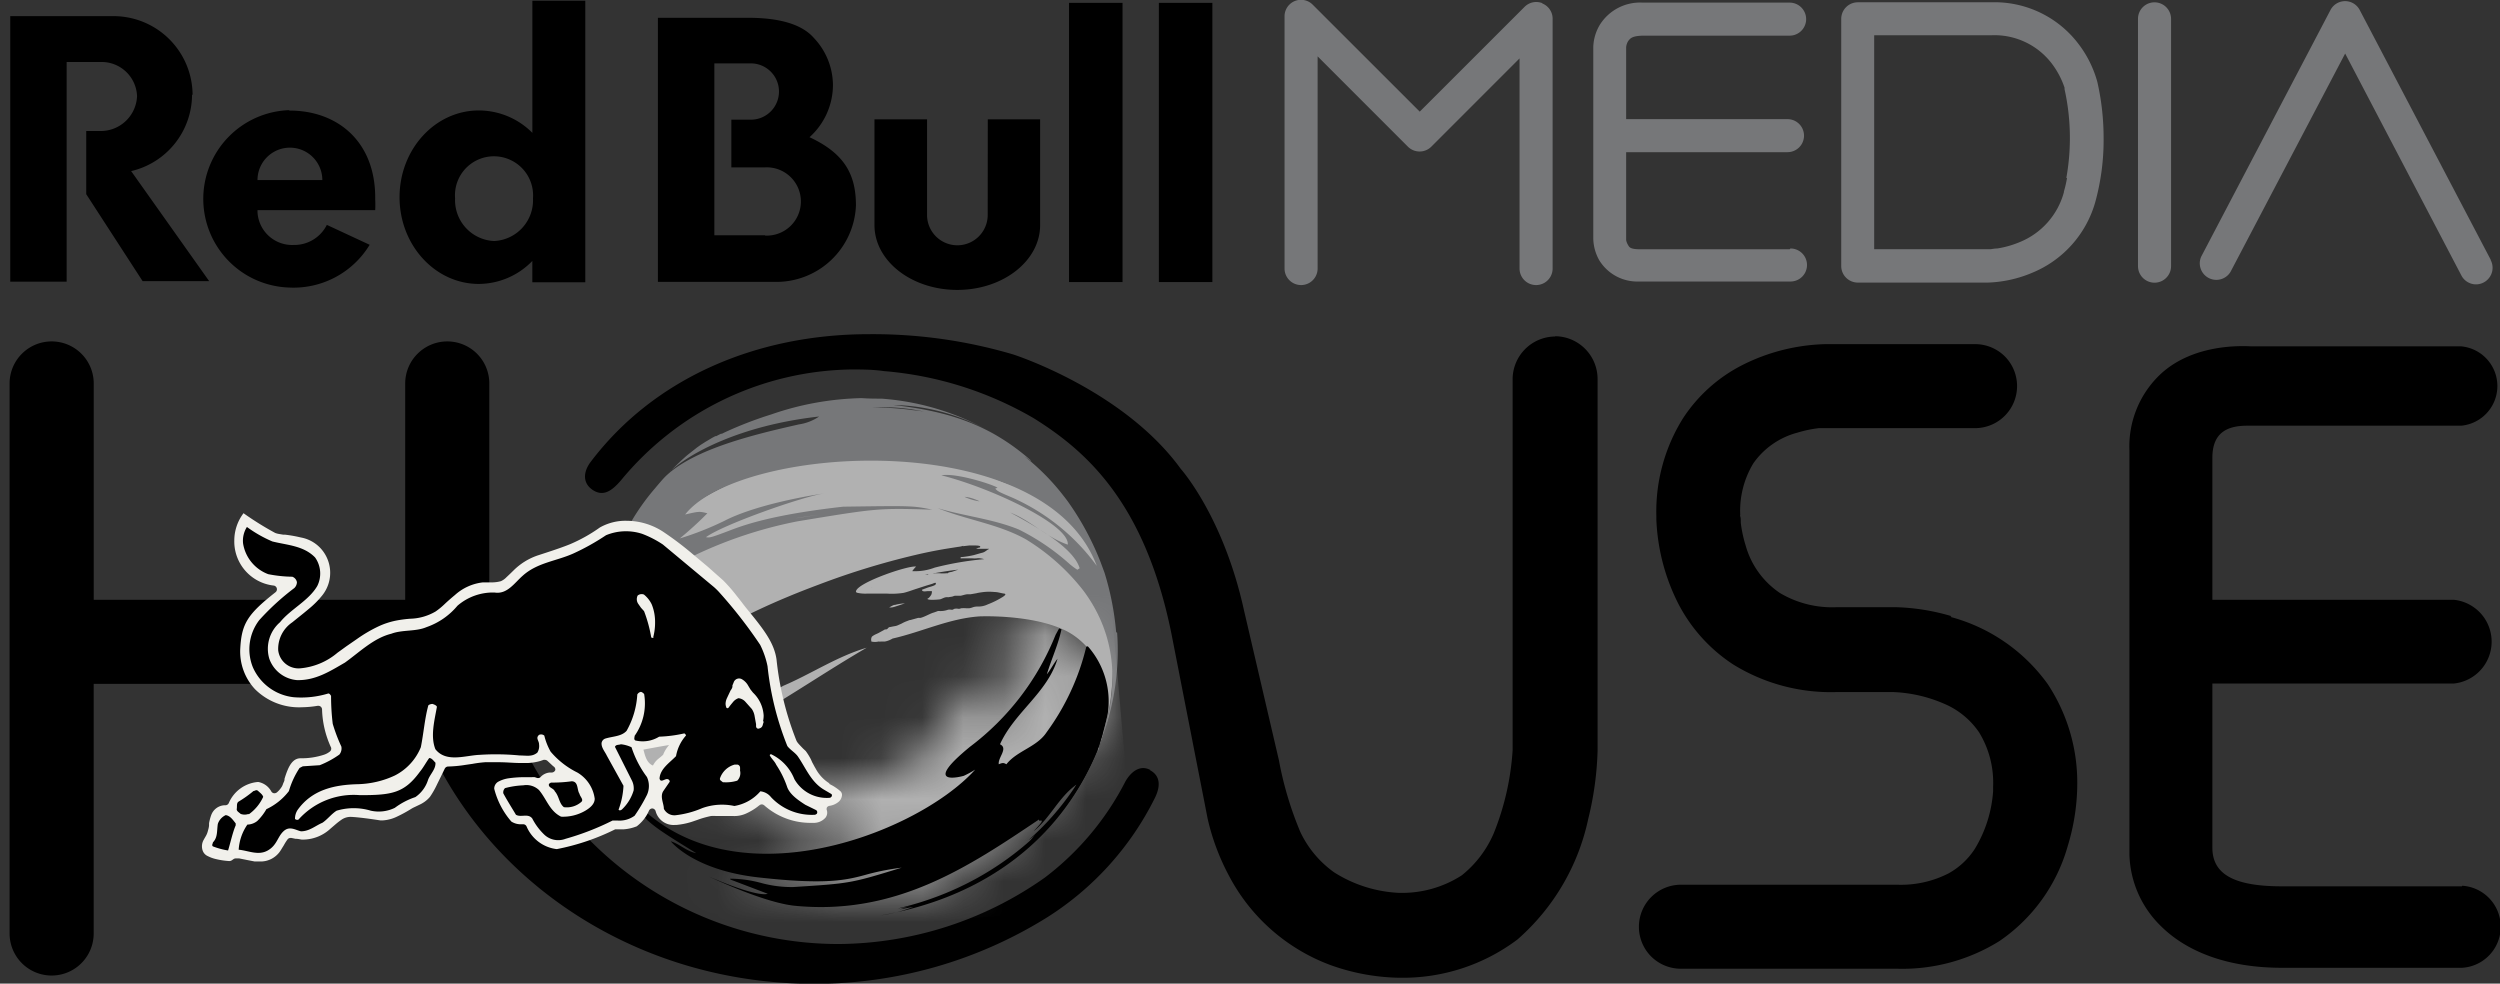
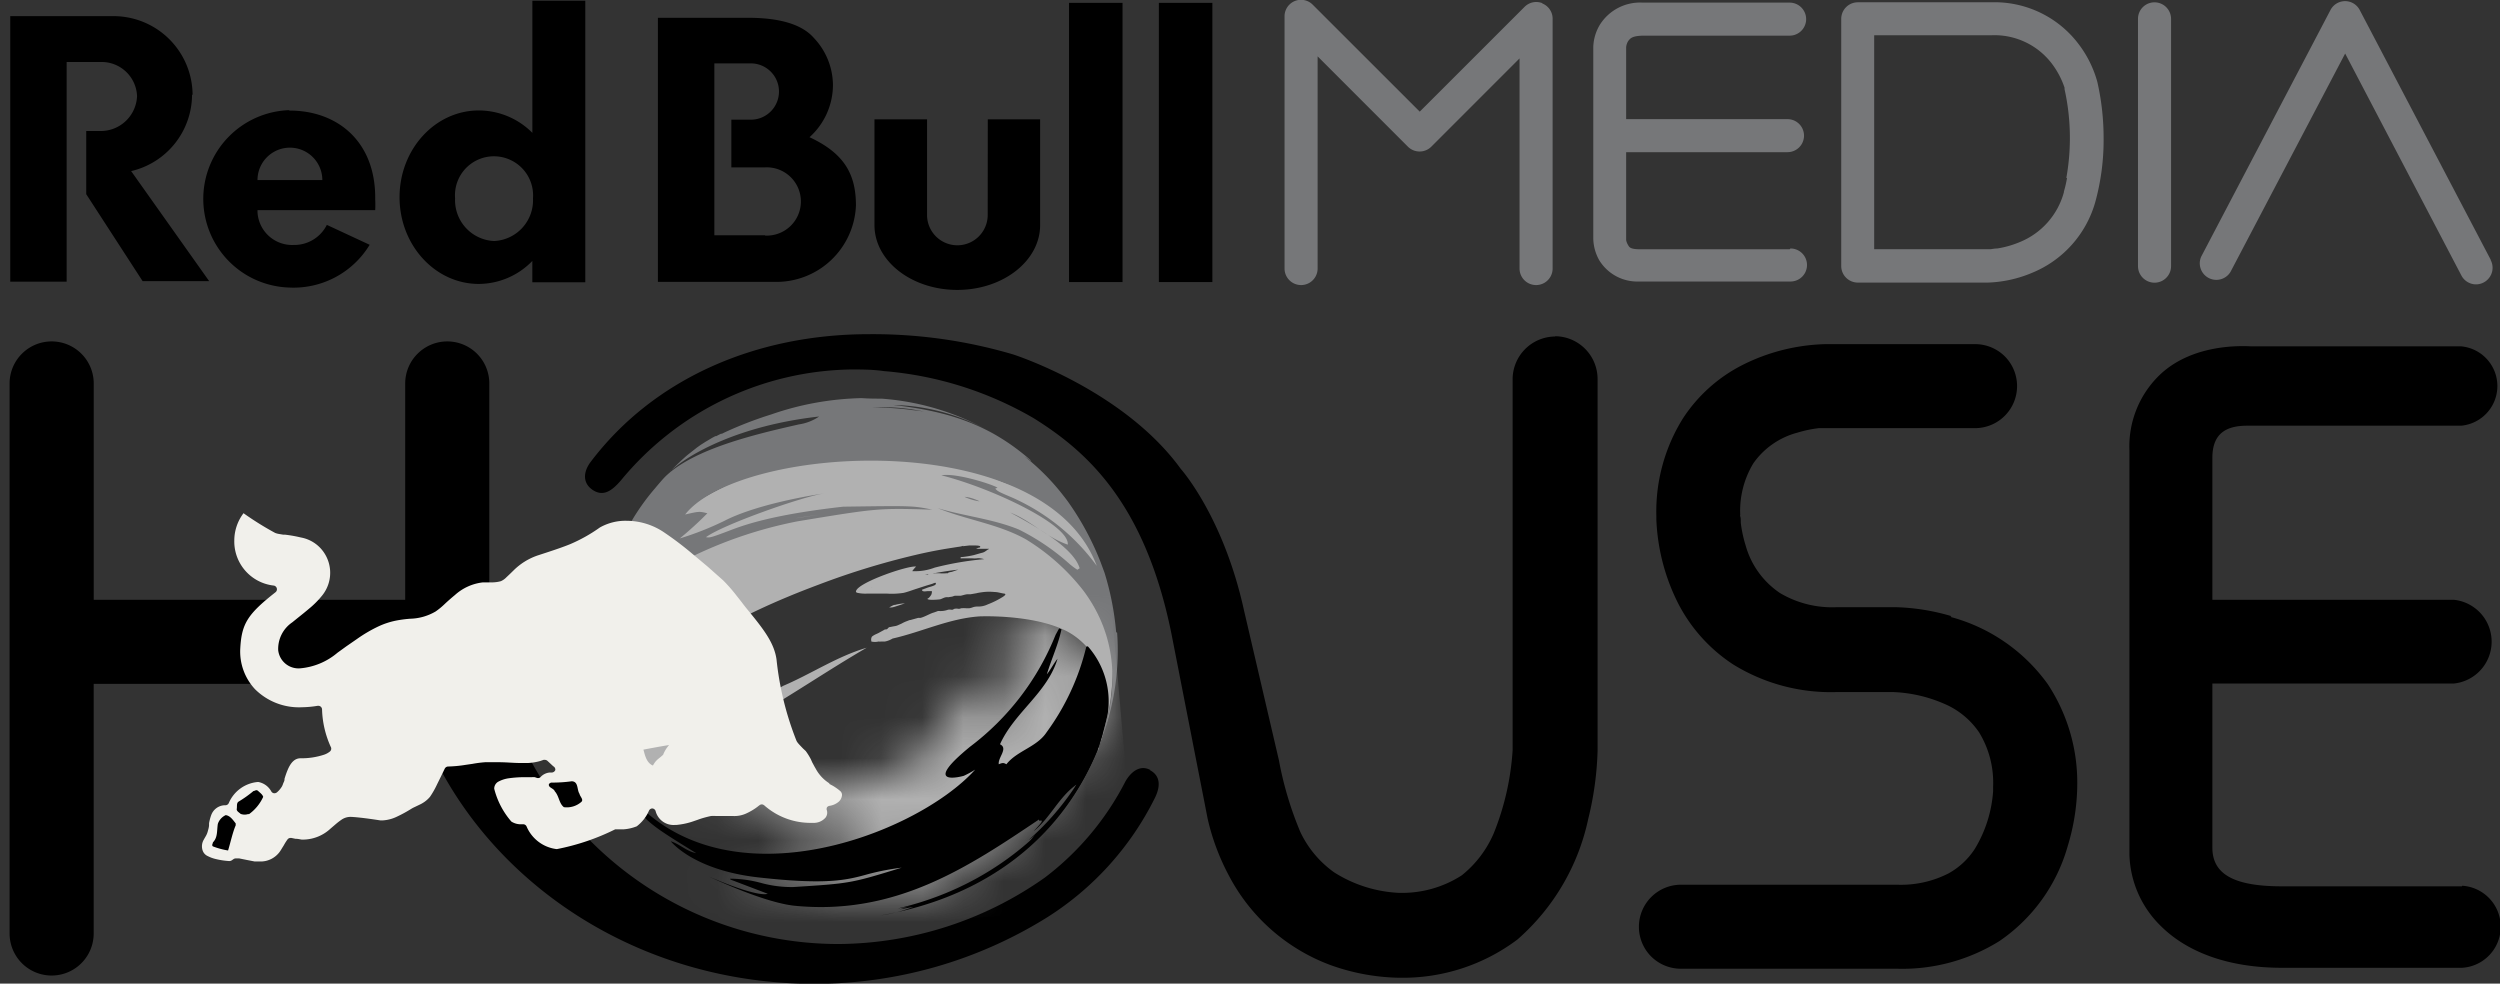
<svg xmlns="http://www.w3.org/2000/svg" width="61" height="24" viewBox="0 0 61 24" fill="none">
  <rect x="0" y="0" width="61" height="24" fill="#333333" stroke="none" />
  <g clip-path="url(#a)">
    <path d="M28.067 18.787c-.26-.139-.485.06-.613.292a6.866 6.866 0 0 1-1.961 2.335 8.814 8.814 0 0 1-5.024 1.62 8.538 8.538 0 0 1-5.99-2.445 8.527 8.527 0 0 1-2.553-5.943h.013v-5.29a1.025 1.025 0 0 0-1.751-.724c-.193.192-.301.453-.301.725v5.278h-7.6V9.357a1.025 1.025 0 0 0-2.053 0v13.42a1.025 1.025 0 0 0 2.052 0v-6.09h7.609l.036-.037c1.024 4.209 5.079 7.355 9.928 7.355a10.71 10.71 0 0 0 5.702-1.628 7.267 7.267 0 0 0 2.61-2.891c.15-.292.15-.558-.117-.697m9.88-10.578a1.045 1.045 0 0 0-1.026 1.044v9.052a6.503 6.503 0 0 1-.46 2.024 2.643 2.643 0 0 1-.782 1.028c-.461.297-1.001.445-1.549.426a3.229 3.229 0 0 1-1.566-.501 2.547 2.547 0 0 1-.823-.984 8.457 8.457 0 0 1-.522-1.748l-.851-3.653c-.502-2.296-1.543-3.457-1.543-3.457-1.405-1.939-4.095-2.795-4.095-2.795a12.085 12.085 0 0 0-3.516-.493c-2.76 0-5.251 1.083-6.79 3.118-.184.245-.2.522.06.689.262.167.473 0 .68-.24a7.418 7.418 0 0 1 5.616-2.706c.261 0 .522 0 .804.04 1.29.106 2.539.5 3.656 1.152 1.292.807 2.712 2.067 3.357 5.26l.883 4.51c.11.486.287.956.522 1.395a4.607 4.607 0 0 0 2.478 2.177 5.195 5.195 0 0 0 1.663.308h.026a4.65 4.65 0 0 0 2.872-.935 5.4 5.4 0 0 0 1.726-2.945c.135-.542.211-1.097.227-1.655V9.248a1.044 1.044 0 0 0-1.026-1.044m9.661 6.83a5.241 5.241 0 0 0-1.376-.219h-1.415a2.492 2.492 0 0 1-1.392-.344 2.064 2.064 0 0 1-.84-1.164 3.13 3.13 0 0 1-.118-.55c0-.068 0-.123-.013-.157s0-.02 0-.026a2.243 2.243 0 0 1 .319-1.268c.258-.369.64-.634 1.075-.749.17-.052.345-.089.522-.11h3.815a1.027 1.027 0 0 0 .726-1.75 1.027 1.027 0 0 0-.726-.3h-3.655a4.757 4.757 0 0 0-2.016.506c-.592.299-1.095.749-1.457 1.304a4.293 4.293 0 0 0-.65 2.39v.079c.028.705.206 1.396.522 2.027a3.915 3.915 0 0 0 1.355 1.511c.75.463 1.62.697 2.502.673h1.415c.463.02.918.134 1.337.334.3.15.558.374.746.652.243.399.36.86.34 1.326v.107a3.129 3.129 0 0 1-.441 1.398 1.8 1.8 0 0 1-.645.606 2.549 2.549 0 0 1-1.259.277h-5.274a1.027 1.027 0 0 0-.726 1.75c.193.192.454.3.726.3h5.274c.881.026 1.75-.209 2.499-.675a4.174 4.174 0 0 0 1.668-2.323c.14-.457.218-.93.23-1.409v-.023a4.36 4.36 0 0 0-.718-2.513 4.287 4.287 0 0 0-2.373-1.641m12.478 6.573h-4.403c-1.216 0-1.686-.33-1.686-.942v-4.006h5.893a1.027 1.027 0 0 0 0-2.043h-5.893V11.17c0-.571.31-.783.848-.783h5.222a.972.972 0 0 0 0-1.936h-5.12c-.261-.013-1.397-.057-2.19.655a2.42 2.42 0 0 0-.784 1.882v9.863a2.53 2.53 0 0 0 .757 1.735c.656.657 1.674 1.028 2.959 1.028h4.404a1.003 1.003 0 0 0 0-2.002M7.051 2.688A2.168 2.168 0 0 0 4.96 4.852 2.165 2.165 0 0 0 7.05 7.016a2.174 2.174 0 0 0 1.97-1.043l-1.045-.486a.887.887 0 0 1-.812.49.846.846 0 0 1-.88-.805v-.045h2.872a2.507 2.507 0 0 0 0-.26c.02-1.402-.909-2.169-2.089-2.169m-.783 1.696a.79.79 0 0 1 1.582 0H6.284ZM4.699 2.307A1.93 1.93 0 0 0 2.735.394H.25v6.479h1.376v-5.36h.822a.865.865 0 0 1 .896.835.887.887 0 0 1-.922.848h-.318v1.542L3.48 6.86h1.624L3.2 4.175a1.922 1.922 0 0 0 1.486-1.858m8.303.924a1.844 1.844 0 0 0-1.306-.546c-1.067 0-1.934.948-1.934 2.117 0 1.168.867 2.116 1.934 2.116a1.829 1.829 0 0 0 1.306-.561v.521h1.292V.018H12.99v3.223Zm-.935 2.64a.998.998 0 0 1-.95-1.043.951.951 0 0 1 1.331-.944.953.953 0 0 1 .57.944.996.996 0 0 1-.95 1.043Zm16.222 1.002h1.306V.07h-1.306v6.813ZM24.1 5.245a.74.74 0 0 1-1.48 0V2.912h-1.283v2.58c0 .875.904 1.582 2.021 1.582 1.118 0 2.021-.71 2.021-1.581V2.912h-1.277L24.1 5.245Zm1.984 1.638h1.306V.07h-1.306v6.813Zm-6.332-3.535a1.72 1.72 0 0 0 .572-1.26c0-.434-.168-.85-.467-1.164-.3-.34-.854-.49-1.606-.49h-2.198v6.444h2.856a1.943 1.943 0 0 0 1.976-1.863c0-.736-.26-1.263-1.133-1.667ZM18.668 5.74H17.43V1.547h.864a.687.687 0 1 1 0 1.373h-.449v1.164h.823a.833.833 0 1 1 0 1.664" fill="#000" />
    <path d="m26.785 18.327.03-.078v-.04l-.03.118Zm-4.96-3.57a.595.595 0 0 0-.128.066h.013c.073 0 .073 0 .373-.102h.024a1.124 1.124 0 0 0-.28.042m-3.185 2.458-.473.261c.136-.084.324-.188.465-.261m2.655-2.894a.084.084 0 0 1-.036 0h.039m1.355-.3h-.081l.081-.013m.16-.02h-.048c.228-.042.435-.074.622-.095l-.157.055a.477.477 0 0 0-.084.018.021.021 0 0 1-.02.016h-.03a1.046 1.046 0 0 1-.169 0h-.115m-4.34-2.453a8.096 8.096 0 0 0-2.61 1.55 3.003 3.003 0 0 1-.846.593c-.042.094-.092.224-.133.318-.074.2-.113.305-.15.438a.075.075 0 0 0 0 .032c.06 0 .176-.06.599-.316.587-.374 1.198-.71 1.827-1.007a.892.892 0 0 1-.375.506c-.066.042-.147.102-.215.14-.26.144-.522.262-.762.403-.295.167-.577.357-.87.521l-.09.048c-.118.054-.184.026-.181-.081v-.024l-.05.196a7.152 7.152 0 0 0-.151 1.255c-.017.57.056 1.14.217 1.688a.32.32 0 0 0 0 .034l.07.013c.027.155.066.308.118.457.127.091.078.26.154.36a.423.423 0 0 1 .135-.026l-.036.023c.07.025.141.045.214.06 0 .235 0 .235.024.29l.065-.045c.36.079.36.079.545-.073l.152-.13c-.152.177-.152.177-.139.305.11.016.11.016 2.298-1.505.977-.553 1.901-1.19 2.872-1.754-.726.214-1.355.64-2.041.932l-.609.355v-.014s-.029-.065-.047-.07h-.065a.316.316 0 0 0-.154-.013.123.123 0 0 0-.037.018l-.055.026c-.02 0-.036.021-.057.026a.176.176 0 0 1-.076 0h-.039a.346.346 0 0 1-.07 0c-.016-.015 0-.052.013-.065a.173.173 0 0 0 0-.044.02.02 0 0 1 .02-.016.076.076 0 0 0 .014-.029.286.286 0 0 1 .099-.099l.143-.096a.666.666 0 0 1 .168-.097h.065c.026 0 .026-.018.039-.041.013-.024.013-.016 0-.03a.374.374 0 0 0-.086-.038h-.037a.384.384 0 0 0-.073.036.78.78 0 0 1-.083.05.238.238 0 0 0-.045.052l-.24.151H17.824c-.018 0-.107.034-.159.047a.299.299 0 0 0-.117.04.401.401 0 0 1-.123.104.158.158 0 0 1-.094.015h-.023a.09.09 0 0 1-.042 0 .07.07 0 0 1 0-.028c0-.021.036-.029.044-.055s-.1 0-.128 0a.935.935 0 0 0-.172.063c-.047.023-.097.028-.141.052-.045.023-.1 0-.167 0a.07.07 0 0 1 0-.05c0-.015.026-.026.036-.042v-.015l.068-.076c.047-.047.118-.083.167-.125.05-.042.118-.112.178-.17l.031-.028a.018.018 0 0 0 .021 0s0-.027.018-.04h.016a.642.642 0 0 1 .104-.077.053.053 0 0 0 .008-.066c-.02 0-.029.029-.039.04a.323.323 0 0 1-.089.054.729.729 0 0 1-.26.08h-.12a.332.332 0 0 1-.071 0c-.016-.02.028-.078.039-.088l.055-.073a.134.134 0 0 0 .023-.04l.024-.015.174-.107a.09.09 0 0 1 .04-.02h.034l.047-.079c.065-.044.146-.073.219-.11.073-.036.177-.127.28-.174a.644.644 0 0 1 .096-.045.26.26 0 0 0 .063-.023.802.802 0 0 1 .125-.091c.052-.024.107-.042.16-.068.051-.026.025-.021.038-.03h.04l.07-.036.078-.034a.335.335 0 0 0 .073-.033.07.07 0 0 0 .063-.06c0-.013.016-.042 0-.055a.262.262 0 0 0-.125.039c-.04.018-.078.026-.118.044a.222.222 0 0 0-.057.034.063.063 0 0 1-.029 0h-.015a.115.115 0 0 0-.05 0 .58.58 0 0 0-.22.094c-.057.031-.11.068-.17.094a1.37 1.37 0 0 1-.221.097l-.172.054c-.037 0-.073.024-.107.037a.095.095 0 0 0-.034.026.177.177 0 0 1-.068.034l-.207.08a.528.528 0 0 1-.062.022.476.476 0 0 1-.094 0h-.055a.285.285 0 0 1-.11-.024h-.028c.184-.129.373-.251.566-.368.209-.128.423-.248.642-.36.22-.112.465-.24.703-.352.237-.112.496-.227.747-.331.25-.105.522-.21.783-.308a18.624 18.624 0 0 1 2.321-.71c.253-.06.475-.104.716-.146l.328-.052a.62.62 0 0 0 .136-.029l-.02.013.156-.018h.141c.02 0 .13 0 .13.028 0 .03-.028.021-.044.027l-.06.026h.316c.003 0 0 .013-.018.013l-.079.055a.262.262 0 0 1-.088.033l-.186.053a2.315 2.315 0 0 1-.276.046c-.024 0-.053 0-.045.032.02.002.039.002.058 0h.224a.552.552 0 0 0 .115 0 .255.255 0 0 1 .08 0 .842.842 0 0 1 .1.02 7.557 7.557 0 0 0-1.209.207 1.346 1.346 0 0 1-.548.086c.029-.04.06-.077.094-.112-.198-.029-1.384.378-1.462.59-.013.033 0 .041.034.052a.932.932 0 0 0 .235.018h.485c.135.009.27.002.403-.018.11-.026.216-.068.323-.102.107-.034.21-.07.316-.1l.073-.023a.323.323 0 0 1 .052-.02c.024 0 .03 0 .021.033-.008.034-.143.066-.175.076-.03.01-.11.04-.161.06 0 .05.075.042.13.034h.104c.021 0 0 .057 0 .073a.296.296 0 0 1-.039.06.152.152 0 0 1-.062.052c0 .044.26.021.3.016.04-.005.104-.047.151-.052.047-.006.034 0 .055 0l.079-.013c.03 0 .057-.021.091-.024h.131c.023 0 .11-.031.164-.036h.081l.14-.024c.061-.016.124-.023.184-.031a1.31 1.31 0 0 1 .26 0c.08 0 .157.028.236.039.078.01-.018.073-.05.091a2.08 2.08 0 0 1-.35.172.52.52 0 0 1-.235.053.35.35 0 0 0-.13.018.412.412 0 0 1-.084.023h-.078a.918.918 0 0 0-.115 0l-.047.013h-.037a.179.179 0 0 0-.078 0c-.029 0-.029.021-.06.024h-.026a.182.182 0 0 0-.081 0 .521.521 0 0 1-.206.031h-.039a1.393 1.393 0 0 1-.134.047c-.096.037-.185.091-.287.12a.5.5 0 0 1-.06 0l-.188.052c-.029 0-.06.019-.086.027a.81.81 0 0 0-.13.06l-.068.03a.313.313 0 0 1-.115.035l-.1.02c-.036 0-.046.03-.07.048-.023.018-.052 0-.076.023l-.143.078-.063.029a.405.405 0 0 0-.091.057.149.149 0 0 0-.014.105.029.029 0 0 1 0 .013.378.378 0 0 0 .175 0 .249.249 0 0 0 .068 0h.09a.56.56 0 0 0 .164-.06l.023-.013c.71-.16 1.381-.49 2.12-.54.013 0 1.238-.055 2.063.329.261.117 1.493.808.856 2.828l.06-.175c.105-.334.181-.676.228-1.023v-.026a6.248 6.248 0 0 0-.248-2.698l-.021-.036c-.024-.066.198-.608-1.008-1.827-.522-.488-1.256-.522-1.828-.88.084-.028.084-.028.209 0-.488-.307-1.086-.237-1.606-.435a.298.298 0 0 1 .261-.078v-.07c.59-.09 1.193.008 1.724.281-.05-.036-.1-.073-.147-.112.125.054.243.124.35.209l.018.013-.046-.04c-.784-.602-1.93-1.372-5.429.042l-.26-.088s-.296.161-.299.159" fill="#B1B1B1" />
    <path d="M23.924 12.243a1.217 1.217 0 0 0-.261-.1.662.662 0 0 0-.13-.02c.11.052.228.088.349.107h.02m3.332 3.196a6.827 6.827 0 0 0-.284-1.453l-.097-.261a6.81 6.81 0 0 0-.736-1.388c-.078-.113-.084-.12-.18-.243a5.53 5.53 0 0 0-.945-.95c.061.04.12.083.177.13l-.031-.041c-1.045-.91-2.089-1.193-3.342-1.339.917.02 1.81.291 2.585.783a6.27 6.27 0 0 0-2.872-.937c-.141 0-.3 0-.486-.013-.75.017-1.493.15-2.201.397a9.3 9.3 0 0 0-1.165.451l-.041.021h-.024l-.115.058h-.02l-.074.039-.162.096-.12.076-.089.063-.235.185c-.14.12-.272.247-.4.38.434-.398 1.651-1.098 3.61-1.317a1.182 1.182 0 0 1-.497.193c-1.018.232-2.553.585-3.258 1.274-.073.075-.136.15-.324.373a5.663 5.663 0 0 0-.447.626l-.127.214c0 .018 0 .05-.016.073h.06l-.146.605.24-.195a2.532 2.532 0 0 0-.16.391c-.02.057-.049.13-.065.188l.047.063c.103-.082.21-.158.322-.228l-.139.097c.094-.042.225-.091.319-.128-.097.125-.196.24-.29.363.094-.068.192-.129.295-.183l.042.042c.146-.018.232-.065.645-.305l.26-.144c-.26.165-.292.185-.365.305.091 0 .091 0 .614-.26a10.52 10.52 0 0 1 2.465-.807c1.96-.323 1.96-.323 3.287-.284-.478-.097-.478-.097-2.175-.073-1.75.196-2.447.459-2.75.574-.493.188-.506.185-.598.17.426-.314 2.377-.995 2.873-1.065-.016 0-1.567.222-2.431.67-.349.17-.71.313-1.081.426.235-.193.46-.398.673-.614-.198-.049-.198-.049-.543.03 1.348-1.712 8.758-2.18 10.045 1.254a5.128 5.128 0 0 0-2.089-1.678c-.316-.133-.326-.143-.389-.206l.055-.026c-.17-.096-1.029-.365-1.37-.3 1.226.308 3.132 1.21 3.085 1.691-.522-.175-.895-.587-1.404-.783.577.316 1.543.846 1.694 1.36l-.057.036a1.78 1.78 0 0 1-.183-.135 5.56 5.56 0 0 0-1.243-.846c-.632-.26-1.326-.326-1.98-.522.711.29 1.487.387 2.158.765.54.331 1.016.757 1.404 1.258 1.063 1.437.643 2.904.486 3.454l-.13.35.14-.366c.27-.778.378-1.602.319-2.423m-7.31-2.87c-.165.02-.382.057-.544.08.16-.029.376-.06.535-.08M22.221 10a8.332 8.332 0 0 0-.874-.06h-.055c.42-.02.841.015 1.253.102a4.26 4.26 0 0 0-.324-.039m-5.843 1.477-.034.031.023-.026m9.585.616v-.013.013Z" fill="#767779" />
    <path d="M26.822 18.226c.024-.063.044-.128.065-.193l-.06.174v.019M17.509 19.228a.771.771 0 0 0-.178-.09l.178.09Z" fill="#000" />
    <mask id="b" style="mask-type:luminance" maskUnits="userSpaceOnUse" x="17" y="15" width="10" height="8">
      <path d="M25.237 16.05c0-.019.029-.045.04-.063a3.847 3.847 0 0 1-.345.783l-.12.185c-.199.297-.585.363-.802.64-.052-.03-.065-.04-.152 0-.023-.134.194-.316.021-.4.207-.362.457-.698.744-1a.11.11 0 0 0 .118.095c.184-.045.355-.135.496-.261m-1.942 1.2c-1.011.824-.136.584-.126.58.08-.033.155-.074.225-.123-.953 1.059-3.671 2.233-5.682 1.395-.522-.221-.895-.354.12.261a.072.072 0 0 1-.031 0c.43.217.966.522.697.522v.018l.744.282c-.044.019-.083.178.522.24a5.148 5.148 0 0 0 1.959-.182c-1.256.869-2.716 1.424-4.16 1.143l.128.05c.284.105.583.169.885.187v.057c.19.083.404.09.598.019.134-.068.186-.081 1.045-.146-.19.156-.463.083-.664.219a.16.16 0 0 0 .053.08c1.094-.148 2.222-.302 5.015-2.575a.523.523 0 0 1 .123-.07c-.203.196-.203.196-1.945 1.67-.415.352-1.016.391-1.405.783 0 .015 0 .034.016.05h.018a.734.734 0 0 0 .261 0c-.172.07-.38.158-.64.273 0 .013-.012 0 0 .091.494-.112 1.47-.24 2.116-.626.958-.522 2.77-2.119 3.61-3.859a.34.34 0 0 1 .09-.086v.047c.03.063.03.063-.058.378.067-.145.122-.296.164-.451.16-1.45-.796-1.983-1.018-2.088a2.763 2.763 0 0 0-.363-.135h-.031a4.488 4.488 0 0 0-.622-.128 5.203 5.203 0 0 1-1.658 2.142" fill="#fff" />
    </mask>
    <g mask="url(#b)">
      <path d="m27.069 14.212-10.857.95.686 7.839 10.857-.95-.686-7.84Z" fill="#B1B1B1" />
    </g>
    <path d="M26.89 17.986v-.016c0-.05.023-.1.034-.146a6.524 6.524 0 0 1-1.828 2.674c.074-.048.143-.103.206-.164a1.1 1.1 0 0 0-.177.204c.07-.063.13-.115.204-.17-.021.044-.021.044-.455.472a6.29 6.29 0 0 0 1.899-2.52l.036-.107c.023-.076.044-.152.065-.225M17.804 19.368l-.295-.14c.09.06.19.108.295.14Z" fill="#000" />
-     <path d="M26.79 18.317V18.275l.014-.036V18.2l-.013.117Z" fill="#767779" />
    <path d="M26.506 15.778a5.835 5.835 0 0 1-.968 2.088c-.24.365-.719.448-.982.782-.063-.034-.084-.044-.186 0-.026-.164.238-.386.03-.488.352-.782 1.156-1.255 1.404-2.087-.097.12-.165.261-.261.381.11-.37.277-.72.357-1.099l-.057-.023-.086.157a6.388 6.388 0 0 1-2.089 2.732c-1.238 1.012-.167.714-.154.71.097-.044.19-.094.28-.152-1.47 1.636-6.408 3.502-8.677.318.02.031.047.078.07.112.551.838.551.838 1.8 1.608-.233-.042-.4-.222-.62-.29 0 0 .536.697 2.123.88 1.695.192 2.175.065 2.684-.076.272-.073.549-.126.828-.16-1.25.384-1.25.384-2.647.473a2.8 2.8 0 0 1-.784-.1 2.926 2.926 0 0 0-.752-.104v.021h-.015.018l.911.347c-.055.021-.321.058-1.428-.417 0 0 1.326.634 2.089.71 2.47.242 4.243-.953 5.958-2.106v.028h.068c0 .04 0 .04-.199.261.405-.326.614-.835 1.045-1.14-.04.18-1.379 2.33-4.36 3.022.117-.015.233-.037.347-.068-.206.057-.212.063-.298.091l.332-.062a3.522 3.522 0 0 1-.804.21c2.582-.445 4.475-1.912 5.331-4.132.086-.257.158-.518.214-.783a2.03 2.03 0 0 0-.485-1.652" fill="#000" />
    <path d="M20.247 19.12a.953.953 0 0 1-.344-.365c-.031-.052-.058-.104-.086-.156l-.032-.073a1.516 1.516 0 0 0-.125-.201l-.065-.06-.07-.073c-.022-.024-.042-.045-.058-.066a.234.234 0 0 1-.034-.054 7.455 7.455 0 0 1-.486-1.983c-.057-.397-.3-.718-.694-1.198-.05-.06-.105-.13-.162-.206l-.126-.16a3.903 3.903 0 0 0-.318-.362l-.376-.334-.42-.352c-.201-.168-.41-.326-.627-.473a1.64 1.64 0 0 0-.93-.297 1.275 1.275 0 0 0-.658.164c-.226.162-.47.298-.725.407-.173.07-.35.13-.575.204l-.232.076a1.542 1.542 0 0 0-.567.354l-.089.087-.091.086a.424.424 0 0 1-.136.096.82.82 0 0 1-.193.029h-.245a1.222 1.222 0 0 0-.682.308 5.7 5.7 0 0 0-.224.195l-.034.032a1.692 1.692 0 0 1-.214.175 1.284 1.284 0 0 1-.622.177 2.987 2.987 0 0 0-.35.047c-.146.03-.288.077-.423.14a3.492 3.492 0 0 0-.522.306l-.261.18-.217.157c-.255.217-.572.35-.906.38a.499.499 0 0 1-.54-.443.783.783 0 0 1 .342-.678l.136-.11c.101-.08.195-.156.282-.23.116-.095.222-.203.316-.32a.881.881 0 0 0-.103-1.208.865.865 0 0 0-.422-.204 3.2 3.2 0 0 0-.384-.068H6.91l-.107-.018a.47.47 0 0 1-.088-.024c-.254-.137-.5-.29-.737-.456l-.036-.026-.026.036c-.128.183-.197.4-.199.624a1.083 1.083 0 0 0 .964 1.106.092.092 0 0 1 .073.067.091.091 0 0 1-.031.095c-.68.535-.826.764-.86 1.365a1.346 1.346 0 0 0 .36 1.002 1.52 1.52 0 0 0 1.144.44c.13-.002.26-.014.387-.036h.013a.092.092 0 0 1 .091.084c.008.315.08.625.21.913a.091.091 0 0 1-.016.117.456.456 0 0 1-.134.076 1.75 1.75 0 0 1-.585.091c-.135 0-.237.094-.32.298-.027.065-.05.135-.071.203v.018c0 .034-.021.066-.032.094a.487.487 0 0 1-.028.07.587.587 0 0 1-.123.147.094.094 0 0 1-.06.023h-.016a.092.092 0 0 1-.065-.047.455.455 0 0 0-.313-.227h-.019a.85.85 0 0 0-.702.51.091.091 0 0 1-.076.057h-.026a.364.364 0 0 0-.329.242c-.023.064-.04.13-.052.196v.044c0 .05-.018.105-.031.154a.471.471 0 0 1-.047.115l-.032.055-.02.036a.32.32 0 0 0-.027.261.232.232 0 0 0 .128.139.843.843 0 0 0 .204.073c.104.025.21.04.316.047a.12.12 0 0 0 .06-.016l.042-.029a.102.102 0 0 1 .06-.02h.081l.193.039.185.036h.12a.577.577 0 0 0 .489-.232 1.08 1.08 0 0 0 .062-.097l.034-.054.024-.042c.023-.04.047-.076.073-.112a.09.09 0 0 1 .073-.037h.024l.094.02c.067 0 .127.017.154.02h.054a.995.995 0 0 0 .653-.27l.055-.047.076-.065c.039-.033.08-.065.122-.094a.392.392 0 0 1 .217-.078h.016c.065 0 .31.02.728.086h.055a.924.924 0 0 0 .358-.096c.117-.055.23-.117.34-.186a.819.819 0 0 1 .09-.047l.108-.052c.1-.045.19-.111.26-.195.068-.099.126-.203.176-.311l.068-.138.117-.24a.095.095 0 0 1 .084-.05h.002c.14-.004.28-.017.418-.04l.172-.025c.103-.019.207-.032.311-.04h.311c.209 0 .378.019.522.019h.22c.1-.006.198-.022.294-.05l.074-.026a.086.086 0 0 1 .036 0c.023 0 .046.01.063.026l.14.13a.092.092 0 0 1 .05.09.095.095 0 0 1-.078.062h-.055a.348.348 0 0 0-.217.1.09.09 0 0 1-.11.028l-.038-.013a.303.303 0 0 0-.079 0h-.115a2.803 2.803 0 0 0-.444.026.753.753 0 0 0-.242.076.195.195 0 0 0-.113.18c.075.296.218.57.418.8.078.05.17.072.261.066h.029a.091.091 0 0 1 .08.05.916.916 0 0 0 .727.555h.018c.493-.096.97-.258 1.42-.482H15.224a1.06 1.06 0 0 0 .313-.073.962.962 0 0 0 .3-.386.092.092 0 0 1 .082-.05.092.092 0 0 1 .078.065.451.451 0 0 0 .478.337h.034c.148-.014.293-.046.433-.097l.076-.026c.107-.04.217-.07.329-.094a.749.749 0 0 1 .125 0H17.89a.695.695 0 0 0 .313-.06c.11-.05.214-.112.308-.188l.024-.018a.091.091 0 0 1 .052-.018c.022 0 .043.01.06.023.314.278.72.43 1.138.428h.058a.38.38 0 0 0 .3-.128.201.201 0 0 0 .034-.174.094.094 0 0 1 0-.074.09.09 0 0 1 .06-.039.451.451 0 0 0 .225-.099.239.239 0 0 0 .083-.164.126.126 0 0 0-.042-.097 1.195 1.195 0 0 0-.279-.18m-4.052-.704c-.063.078-.157.101-.24.26-.17-.067-.202-.292-.233-.388.136-.026.457-.086.627-.112a.783.783 0 0 0-.154.26" fill="#F1F0EB" />
-     <path d="M20.112 19.272c-.319-.185-.444-.522-.64-.809-.068-.1-.19-.164-.261-.26a7.233 7.233 0 0 1-.483-1.947 2.087 2.087 0 0 0-.18-.522c-.308-.46-.648-.895-1.019-1.305-.031-.031-.031-.034-.102-.099l-1.253-1.044a2.508 2.508 0 0 0-.504-.26 1.273 1.273 0 0 0-.882.033c-.254.17-.521.32-.8.447-.412.185-.877.221-1.232.54-.206.18-.38.459-.686.412a1.32 1.32 0 0 0-.909.323c-.2.24-.462.42-.757.522-.261.112-.588.058-.856.16-.429.106-.768.443-1.131.704-.366.211-.715.438-1.17.428a.785.785 0 0 1-.676-.522.855.855 0 0 1 .261-.89c.261-.323.697-.522.909-.884a.678.678 0 0 0-.053-.697c-.282-.29-.684-.3-1.044-.391a3.115 3.115 0 0 1-.619-.353.626.626 0 0 0-.094.402.962.962 0 0 0 .614.75c.193.038.39.06.587.062a.175.175 0 0 1 .113.133.206.206 0 0 1-.063.143 6.11 6.11 0 0 0-.856.783 1.17 1.17 0 0 0-.157 1.148 1.232 1.232 0 0 0 .995.733 2.26 2.26 0 0 0 .846-.091c.036 0 .052.037.068.057 0 .229.013.457.041.684.057.19.126.374.21.553a.237.237 0 0 1-.048.196c-.149.106-.31.193-.48.26l-.413.027-.078.04a2.06 2.06 0 0 0-.261.565c-.145.189-.333.34-.549.441-.06.106-.134.202-.221.287a.4.4 0 0 1-.243.089 1.207 1.207 0 0 0-.212.613c.233.021.475.149.705.021.23-.128.238-.329.387-.47.148-.14.292-.031.428 0 .206 0 .355-.138.522-.208.12-.079.222-.217.347-.295.273-.082.563-.082.836 0a.894.894 0 0 0 .585-.07c.152-.114.321-.202.501-.262a.802.802 0 0 0 .31-.422c.053-.141.191-.261.18-.418-.04-.036-.09-.117-.153-.112-.081.112-.139.227-.227.334-.382.522-.684.571-1.46.571a1.806 1.806 0 0 0-1.501.595.073.073 0 0 1-.086-.016.389.389 0 0 1 .062-.216c.355-.5.904-.618 1.486-.631.307-.01.61-.081.888-.212a1.34 1.34 0 0 0 .634-.689c.068-.334.094-.691.18-1.01 0-.03.09-.054.115-.044.026.01.094.034.097.07-.058.33-.162.716-.037 1.031.261.334.726.154 1.07.139.331-.022.663-.017.993.015.17 0 .295.037.425-.07a.303.303 0 0 0 .042-.201c0-.094-.091-.151 0-.232a.12.12 0 0 1 .128.018c.033.137.085.269.154.391.18.213.403.387.653.51a.874.874 0 0 1 .423.638c0 .139-.128.233-.232.295a1.08 1.08 0 0 1-.588.144c-.282-.138-.355-.433-.54-.65a.448.448 0 0 0-.384-.115 2.05 2.05 0 0 0-.444.068.144.144 0 0 0-.042.128c.094.175.201.342.308.522.123.073.29-.042.397.089.077.151.18.288.303.404a.496.496 0 0 0 .51.094 6.41 6.41 0 0 0 1.148-.446h.12a.622.622 0 0 0 .418-.118c.112-.161.212-.33.3-.506a.522.522 0 0 0 0-.438 2.489 2.489 0 0 1-.376-.726.802.802 0 0 0-.26-.073c-.048.021-.118 0-.144.063l.415.825c.036.073.05.155.041.237-.053.18-.153.341-.29.47-.025.015-.057.031-.078 0 .07-.187.111-.383.12-.582l-.407-.736c-.047-.1-.133-.19-.128-.305a.136.136 0 0 1 .089-.11c.18-.057.397-.05.522-.19.154-.272.243-.576.261-.887a.129.129 0 0 1 .084-.063c.031 0 .068.036.083.052.06.357-.023.724-.232 1.02 0 .037-.026.084.016.113a.765.765 0 0 0 .582-.092c.207-.007.412-.034.613-.08a.07.07 0 0 1 .042.052c-.126.141-.21.316-.243.503-.159.164-.386.308-.402.545.026.118.128 0 .196.016a.062.062 0 0 1 .052.063l-.159.232c-.083.138.016.297.016.428a.288.288 0 0 0 .276.159c.228-.025.45-.084.661-.175.251-.09.522-.108.783-.052.247-.041.472-.168.635-.358a.384.384 0 0 1 .261.144 1.36 1.36 0 0 0 1.076.428l.036-.02a.064.064 0 0 0 .014-.052.062.062 0 0 0-.03-.043l-.26-.128c-.175-.112-.392-.26-.45-.454a2.346 2.346 0 0 0-.26-.522c-.037-.086-.123-.154-.16-.237 0 0 .02-.026.037-.02.258.123.46.34.566.607a.906.906 0 0 0 .875.454l.031-.026a.055.055 0 0 0 0-.063l-.177-.104Zm-4.154-3.72a.053.053 0 0 1-.068 0 3.361 3.361 0 0 0-.175-.64l-.076-.084-.018-.026-.042-.06a.201.201 0 0 1-.02-.211.154.154 0 0 1 .153-.024c.08.065.146.147.19.24.057.14.084.29.082.441a1.4 1.4 0 0 1-.047.366m2.052 3.494a.925.925 0 0 1-.33.039h-.02l-.052-.04a.052.052 0 0 1-.018-.06.523.523 0 0 1 .352-.33h.078a.079.079 0 0 1 .058.064.728.728 0 0 1 0 .081.26.26 0 0 1-.068.246Zm.647-1.44-.015.044-.013.047a.104.104 0 0 1-.076.073.062.062 0 0 1-.058 0 .066.066 0 0 1-.026-.055v-.047l-.034-.188a.44.44 0 0 0-.07-.183l-.07-.078-.081-.091a.261.261 0 0 0-.175-.094.294.294 0 0 0-.13.091l-.058.07-.05.066c-.018.031-.057.013-.057 0a.262.262 0 0 1-.019-.091.345.345 0 0 1 .032-.134l.041-.088.05-.105a.223.223 0 0 0 .044-.083v-.037l.03-.073a.139.139 0 0 1 .203-.078.412.412 0 0 1 .154.16l.023.038.03.05.062.078a.837.837 0 0 1 .26.559.681.681 0 0 1-.015.14" fill="#000" />
    <path d="M6.067 19.872a1.07 1.07 0 0 0 .355-.428c-.015-.057-.075-.099-.122-.143-.047-.045-.079 0-.115 0a2.843 2.843 0 0 1-.366.26c-.052.037-.031.118-.042.175-.01.058.063.09.094.123a.282.282 0 0 0 .196 0M5.51 19.888a.36.36 0 0 0-.195.216c-.026.17 0 .329-.12.45 0 .03-.037.067 0 .098.12.046.244.08.37.1.063-.207.11-.434.186-.614v-.047c-.063-.078-.128-.18-.232-.2M13.537 19.308c.107.118.102.295.222.387a.538.538 0 0 0 .423-.126c.068-.057-.031-.133-.042-.2-.068-.1-.02-.3-.19-.306a3.405 3.405 0 0 1-.507.032l-.047.03c-.031.1.118.1.144.191" fill="#000" />
    <path d="M37.64.08a.402.402 0 0 0-.44.087l-2.558 2.557L32.03.114a.402.402 0 0 0-.687.285v6.153a.403.403 0 0 0 .807 0V1.375l2.204 2.205a.405.405 0 0 0 .569 0l2.154-2.155v5.127a.403.403 0 0 0 .807 0V.454a.4.4 0 0 0-.261-.373m6.044 6.001h-3.655c-.261 0-.261-.065-.298-.122a.348.348 0 0 1-.036-.102V3.713h3.937a.403.403 0 0 0 0-.806h-3.937V1.15a.354.354 0 0 1 .052-.152c.047-.054.078-.12.35-.128h3.587a.403.403 0 1 0 0-.806h-3.585a1.157 1.157 0 0 0-1.044.538c-.1.165-.156.352-.162.545v4.678c.005.183.054.362.144.522a1.089 1.089 0 0 0 .968.522h3.7a.403.403 0 1 0 0-.806m6.99-5.039a2.569 2.569 0 0 0-2.09-.968h-3.26a.405.405 0 0 0-.402.402v6.035a.405.405 0 0 0 .402.402h3.18c.373-.013.74-.095 1.084-.242a2.64 2.64 0 0 0 1.532-1.72c.14-.51.209-1.037.204-1.565 0-.46-.05-.917-.152-1.365a2.702 2.702 0 0 0-.496-.976m-.245 3.319c-.021.117-.042.209-.057.26l-.019.069v.015a1.826 1.826 0 0 1-1.075 1.216 2.367 2.367 0 0 1-.551.157c-.074 0-.131.016-.168.018h-2.835V.861h2.851a1.756 1.756 0 0 1 1.462.663 2.041 2.041 0 0 1 .332.616v.036a5.506 5.506 0 0 1 .044 2.163M52.57.057a.402.402 0 0 0-.403.402v6.035a.403.403 0 0 0 .807 0V.462a.404.404 0 0 0-.405-.405Zm8.203 6.28L57.577.244a.402.402 0 0 0-.713 0l-3.156 6.02a.404.404 0 0 0 .715.372l2.799-5.33 2.835 5.414a.402.402 0 0 0 .668.072.402.402 0 0 0 .048-.445" fill="#767779" />
  </g>
  <defs>
    <clipPath id="a">
      <path fill="#fff" transform="translate(.234)" d="M0 0h60.766v24H0z" />
    </clipPath>
  </defs>
</svg>